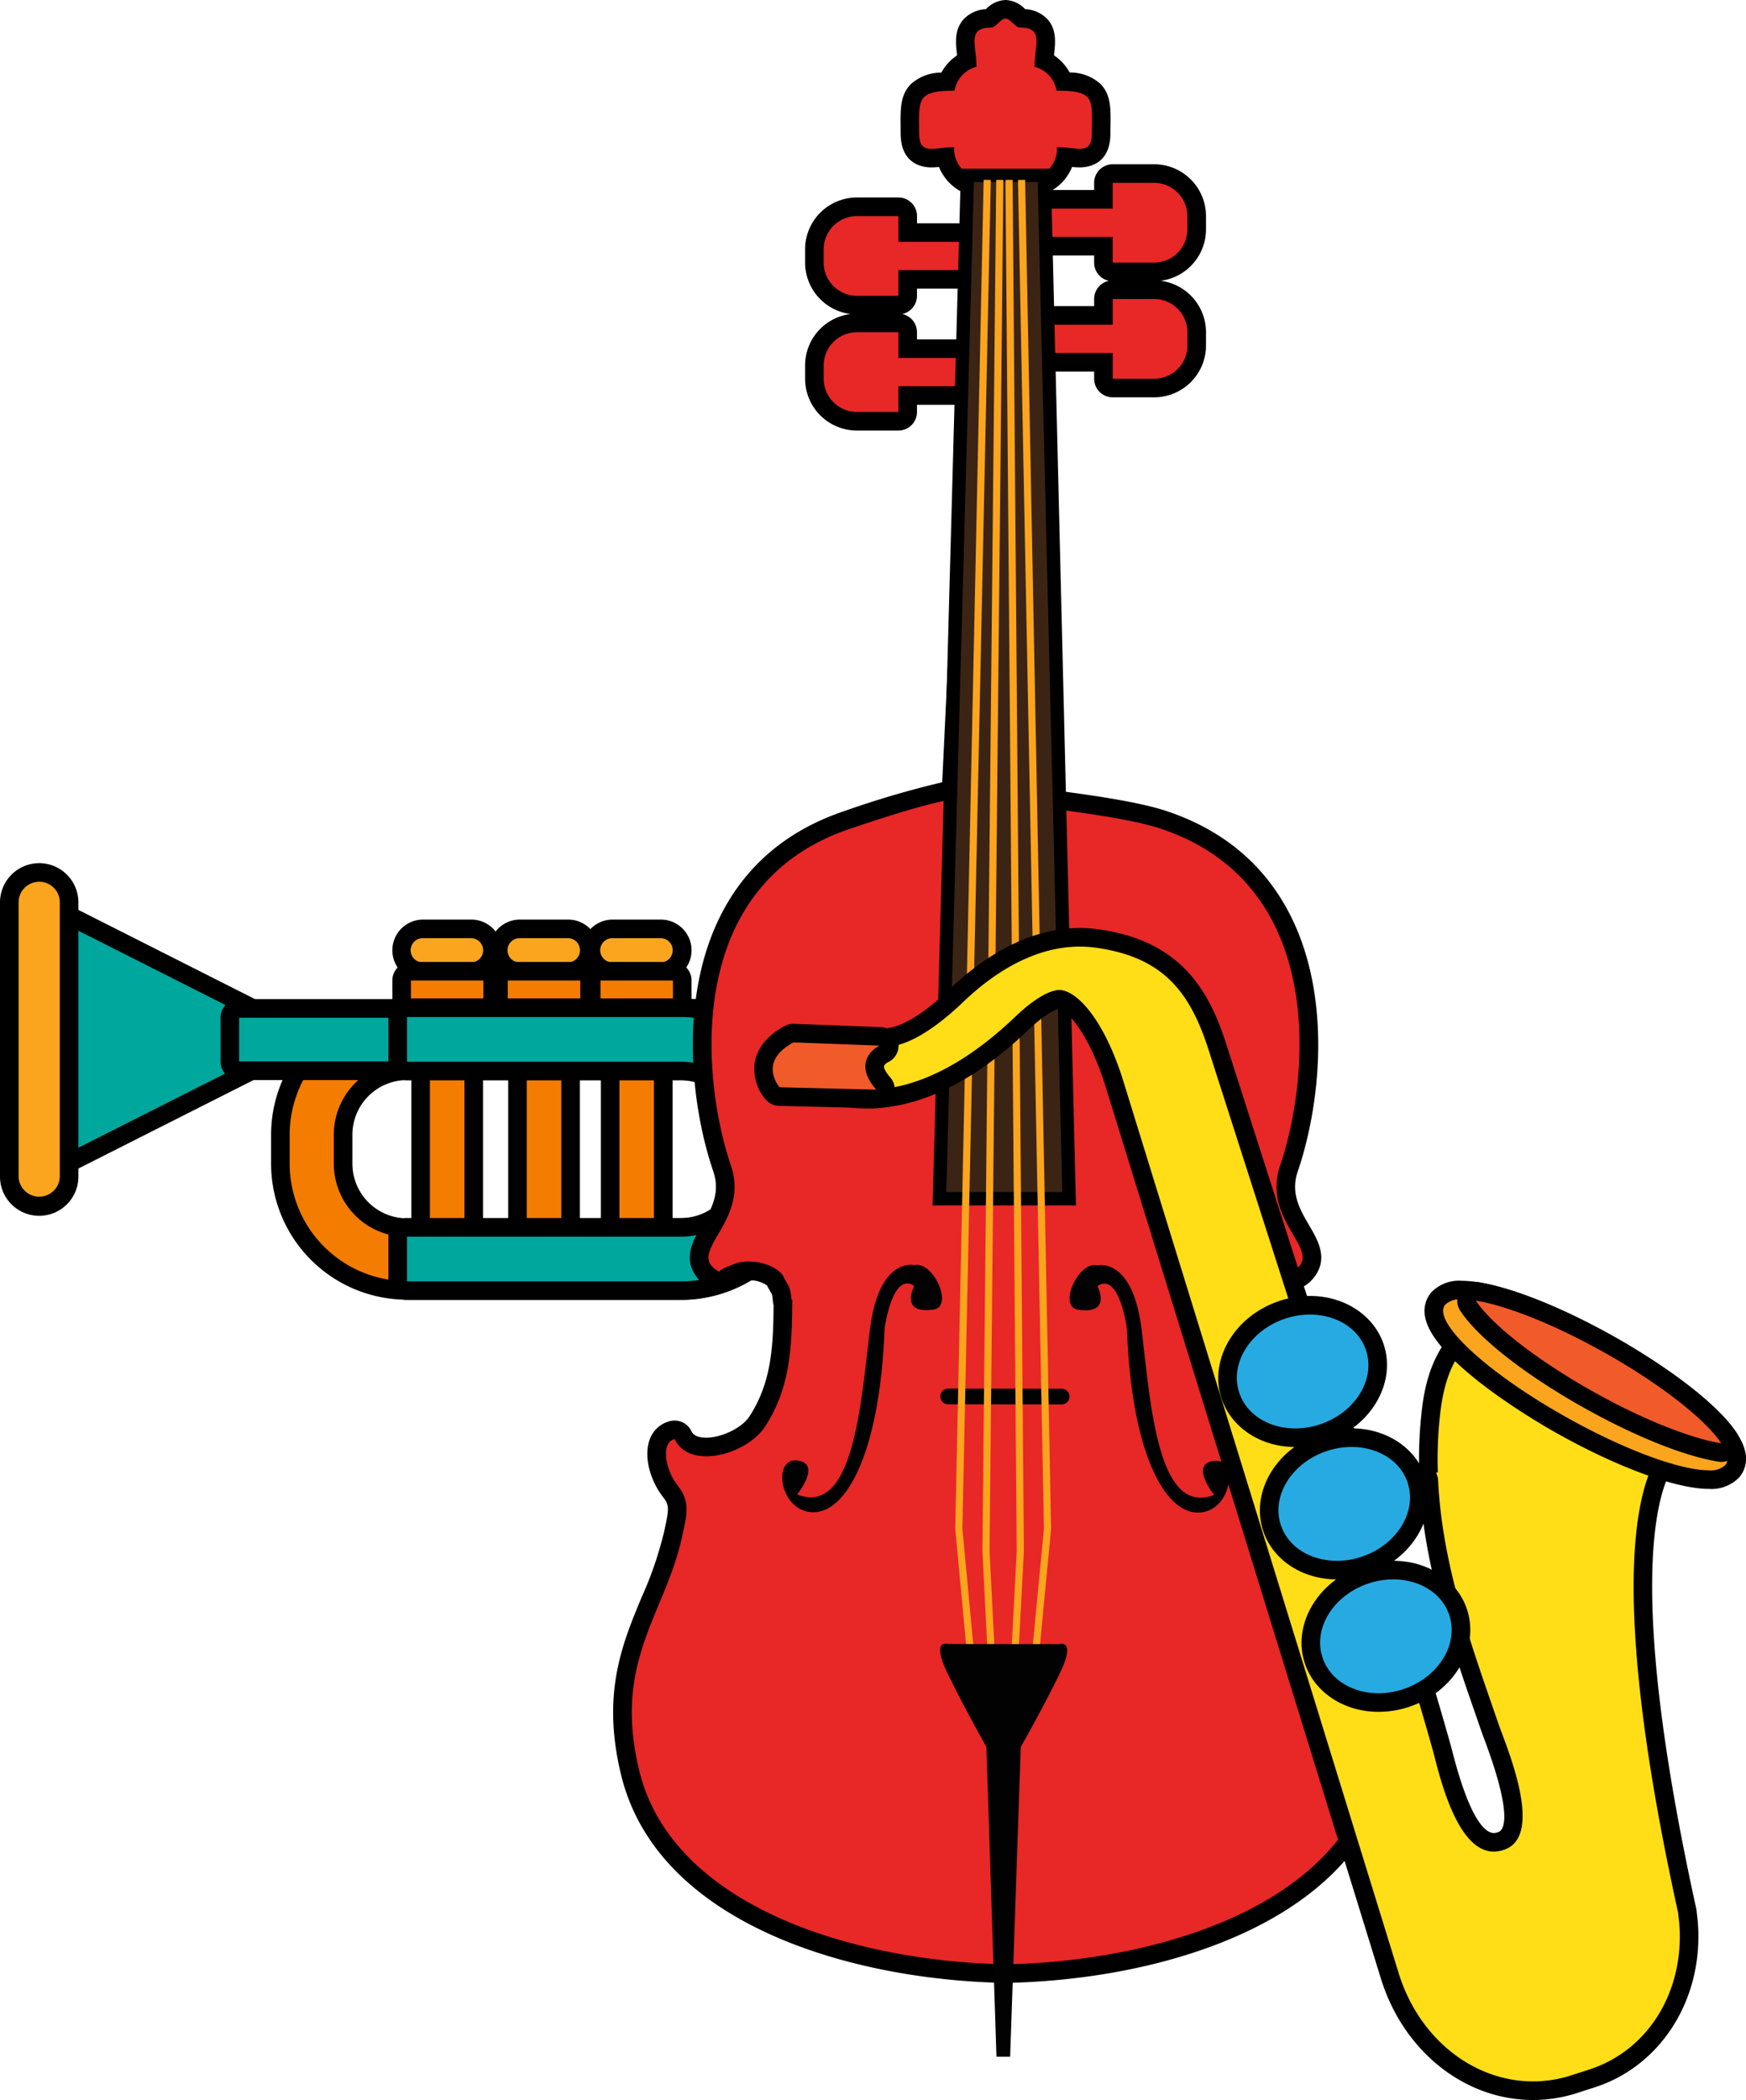
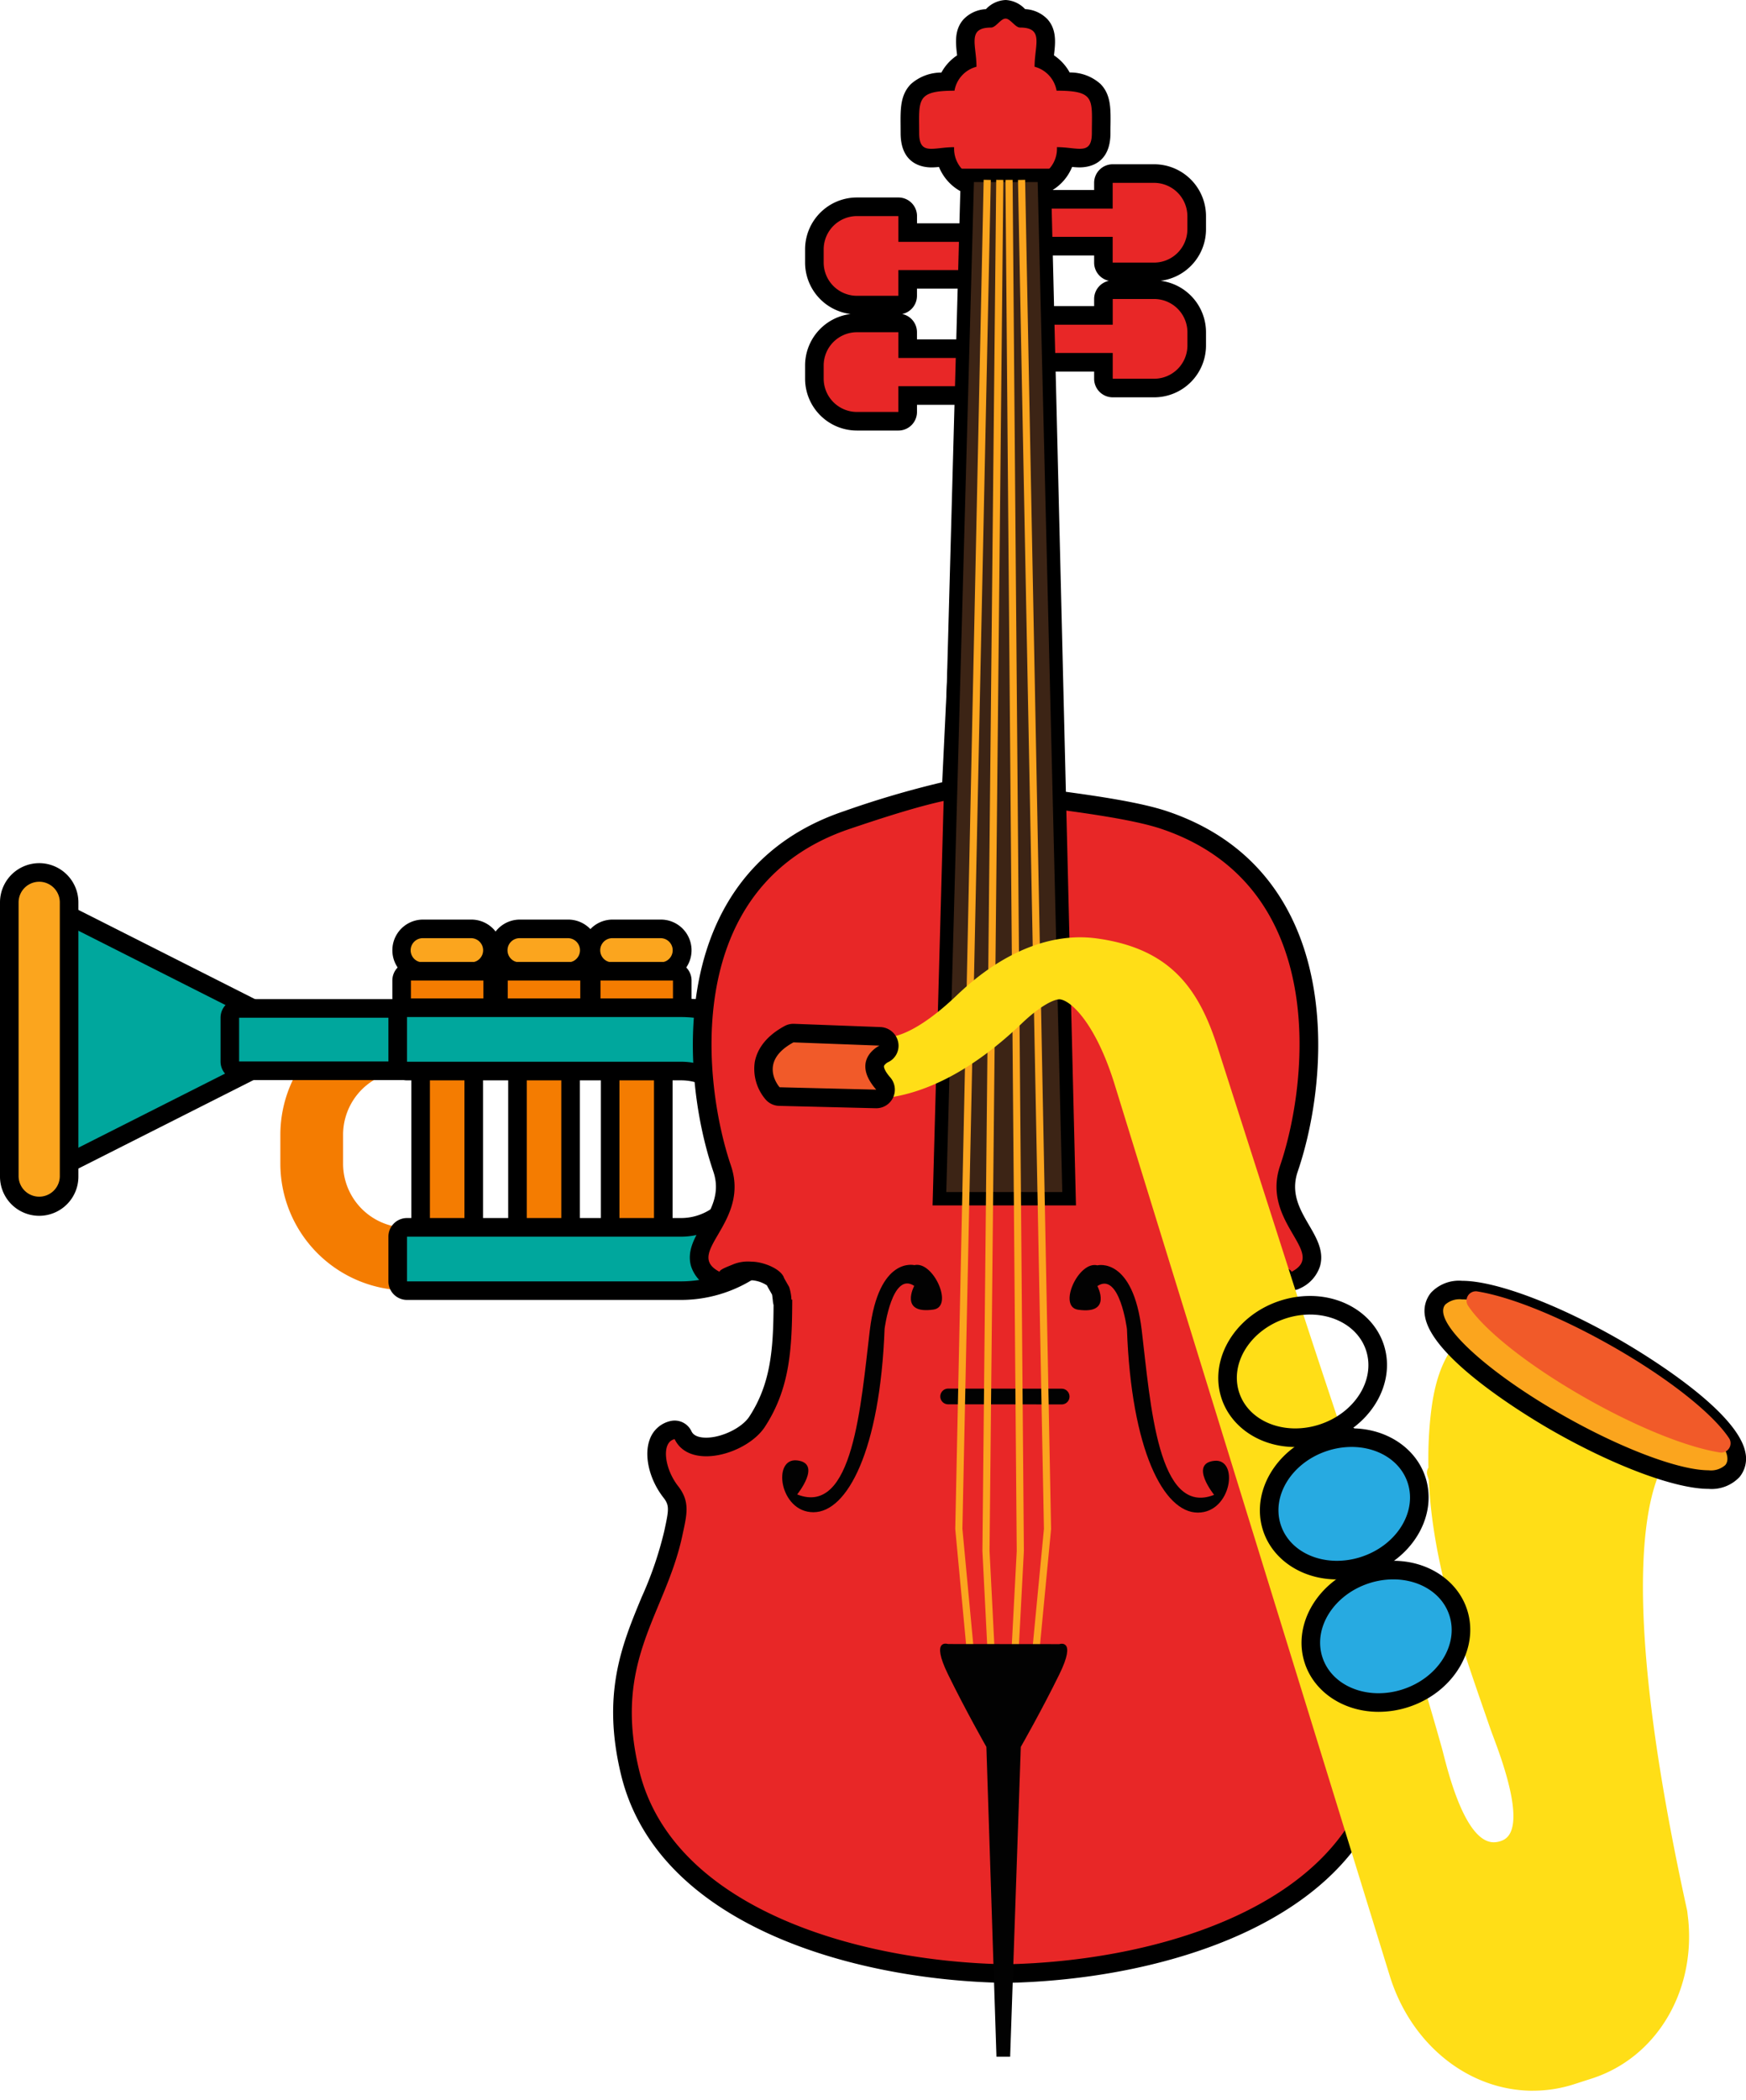
<svg xmlns="http://www.w3.org/2000/svg" id="그룹_560" data-name="그룹 560" width="261.799" height="314.794" viewBox="0 0 261.799 314.794">
  <defs>
    <clipPath id="clip-path">
      <rect id="사각형_355" data-name="사각형 355" width="261.799" height="314.794" fill="none" />
    </clipPath>
  </defs>
  <g id="그룹_559" data-name="그룹 559" clip-path="url(#clip-path)">
    <path id="패스_11046" data-name="패스 11046" d="M62.722,199.534a19.008,19.008,0,0,1-18.987-18.987v-4.352a19.008,19.008,0,0,1,18.987-18.988h41.1a19.009,19.009,0,0,1,18.987,18.988v4.352a19.008,19.008,0,0,1-18.987,18.987Zm0-32.921a9.592,9.592,0,0,0-9.581,9.582v4.352a9.592,9.592,0,0,0,9.581,9.581h41.1a9.591,9.591,0,0,0,9.58-9.581v-4.352a9.592,9.592,0,0,0-9.58-9.582Z" transform="translate(-1.698 -6.105)" fill="#f47c01" />
-     <path id="패스_11047" data-name="패스 11047" d="M103.769,158.544a17.613,17.613,0,0,1,17.592,17.593v4.353a17.613,17.613,0,0,1-17.592,17.593h-41.1a17.614,17.614,0,0,1-17.593-17.593v-4.353a17.614,17.614,0,0,1,17.593-17.593Zm-41.1,32.921h41.1a10.988,10.988,0,0,0,10.975-10.975v-4.353a10.988,10.988,0,0,0-10.975-10.975h-41.1a10.987,10.987,0,0,0-10.975,10.975v4.353a10.987,10.987,0,0,0,10.975,10.975m41.1-35.708h-41.1a20.4,20.4,0,0,0-20.38,20.381v4.353a20.4,20.4,0,0,0,20.38,20.381h41.1a20.4,20.4,0,0,0,20.38-20.381v-4.353a20.4,20.4,0,0,0-20.38-20.381m-41.1,32.921a8.2,8.2,0,0,1-8.187-8.187v-4.353a8.2,8.2,0,0,1,8.187-8.187h41.1a8.2,8.2,0,0,1,8.186,8.187v4.353a8.2,8.2,0,0,1-8.186,8.187Z" transform="translate(-1.642 -6.049)" />
    <rect id="사각형_347" data-name="사각형 347" width="7.965" height="40.124" rx="1.45" transform="translate(63.068 149.995)" fill="#f47c01" />
    <path id="패스_11048" data-name="패스 11048" d="M72.131,194.73H66.953V157.393h5.178Zm0-40.124H66.953a2.787,2.787,0,0,0-2.787,2.787V194.73a2.787,2.787,0,0,0,2.787,2.787h5.178a2.787,2.787,0,0,0,2.787-2.787V157.393a2.787,2.787,0,0,0-2.787-2.787" transform="translate(-2.492 -6.004)" />
    <path id="패스_11049" data-name="패스 11049" d="M65.864,151.278a3.208,3.208,0,1,1,0-6.417H73.1a3.208,3.208,0,1,1,0,6.417Z" transform="translate(-2.433 -5.626)" fill="#fba51e" />
    <path id="패스_11050" data-name="패스 11050" d="M73.046,146.2a1.815,1.815,0,0,1,0,3.629H65.809a1.815,1.815,0,1,1,0-3.629Zm0-2.787H65.809a4.6,4.6,0,1,0,0,9.2h7.237a4.6,4.6,0,1,0,0-9.2" transform="translate(-2.377 -5.569)" />
    <rect id="사각형_348" data-name="사각형 348" width="13.655" height="14.039" rx="1.45" transform="translate(60.223 145.583)" fill="#f47c01" />
    <path id="패스_11051" data-name="패스 11051" d="M74.86,164.053H63.993V152.8H74.86Zm0-14.038H63.993a2.787,2.787,0,0,0-2.787,2.787v11.25a2.787,2.787,0,0,0,2.787,2.787H74.86a2.787,2.787,0,0,0,2.787-2.787V152.8a2.787,2.787,0,0,0-2.787-2.787" transform="translate(-2.377 -5.826)" />
    <rect id="사각형_349" data-name="사각형 349" width="7.965" height="40.124" rx="1.45" transform="translate(77.592 149.995)" fill="#f47c01" />
    <path id="패스_11052" data-name="패스 11052" d="M87.242,194.73H82.064V157.393h5.178Zm0-40.124H82.064a2.787,2.787,0,0,0-2.787,2.787V194.73a2.787,2.787,0,0,0,2.787,2.787h5.178a2.787,2.787,0,0,0,2.787-2.787V157.393a2.787,2.787,0,0,0-2.787-2.787" transform="translate(-3.079 -6.004)" />
    <path id="패스_11053" data-name="패스 11053" d="M80.976,151.278a3.208,3.208,0,1,1,0-6.417h7.237a3.208,3.208,0,1,1,0,6.417Z" transform="translate(-3.02 -5.626)" fill="#fba51e" />
    <path id="패스_11054" data-name="패스 11054" d="M88.157,146.2a1.815,1.815,0,0,1,0,3.629H80.919a1.815,1.815,0,1,1,0-3.629Zm0-2.787H80.919a4.6,4.6,0,1,0,0,9.2h7.238a4.6,4.6,0,1,0,0-9.2" transform="translate(-2.964 -5.569)" />
    <rect id="사각형_350" data-name="사각형 350" width="13.655" height="14.039" rx="1.45" transform="translate(74.747 145.583)" fill="#f47c01" />
    <path id="패스_11055" data-name="패스 11055" d="M89.971,164.053H79.1V152.8H89.971Zm0-14.038H79.1a2.787,2.787,0,0,0-2.787,2.787v11.25A2.787,2.787,0,0,0,79.1,166.84H89.971a2.787,2.787,0,0,0,2.787-2.787V152.8a2.787,2.787,0,0,0-2.787-2.787" transform="translate(-2.964 -5.826)" />
    <rect id="사각형_351" data-name="사각형 351" width="7.966" height="40.124" rx="1.45" transform="translate(91.489 149.995)" fill="#f47c01" />
    <path id="패스_11056" data-name="패스 11056" d="M101.7,194.73H96.523V157.393H101.7Zm0-40.124H96.523a2.787,2.787,0,0,0-2.787,2.787V194.73a2.787,2.787,0,0,0,2.787,2.787H101.7a2.787,2.787,0,0,0,2.787-2.787V157.393a2.787,2.787,0,0,0-2.787-2.787" transform="translate(-3.64 -6.004)" />
    <path id="패스_11057" data-name="패스 11057" d="M95.436,151.278a3.208,3.208,0,0,1,0-6.417h7.237a3.208,3.208,0,0,1,0,6.417Z" transform="translate(-3.582 -5.626)" fill="#fba51e" />
    <path id="패스_11058" data-name="패스 11058" d="M102.617,146.2a1.815,1.815,0,0,1,0,3.629H95.38a1.815,1.815,0,1,1,0-3.629Zm0-2.787H95.38a4.6,4.6,0,1,0,0,9.2h7.237a4.6,4.6,0,1,0,0-9.2" transform="translate(-3.525 -5.569)" />
    <rect id="사각형_352" data-name="사각형 352" width="13.653" height="14.039" rx="1.45" transform="translate(88.646 145.583)" fill="#f47c01" />
    <path id="패스_11059" data-name="패스 11059" d="M104.431,164.053H93.565V152.8h10.866Zm0-14.038H93.565a2.787,2.787,0,0,0-2.787,2.787v11.25a2.787,2.787,0,0,0,2.787,2.787h10.866a2.787,2.787,0,0,0,2.787-2.787V152.8a2.787,2.787,0,0,0-2.787-2.787" transform="translate(-3.525 -5.826)" />
    <path id="패스_11060" data-name="패스 11060" d="M6.372,181.717a1.393,1.393,0,0,1-1.394-1.394V142.168a1.393,1.393,0,0,1,1.394-1.395,1.379,1.379,0,0,1,.628.151L44.769,160a1.393,1.393,0,0,1,0,2.487L7,181.567a1.39,1.39,0,0,1-.628.15" transform="translate(-0.193 -5.467)" fill="#00a79d" />
    <path id="패스_11061" data-name="패스 11061" d="M6.315,142.11l37.77,19.078L6.315,180.267Zm0-2.787a2.787,2.787,0,0,0-2.787,2.787v38.156a2.786,2.786,0,0,0,4.044,2.488l37.77-19.078a2.787,2.787,0,0,0,0-4.976L7.572,139.623a2.774,2.774,0,0,0-1.256-.3" transform="translate(-0.137 -5.411)" />
    <path id="패스_11062" data-name="패스 11062" d="M5.934,186.061a4.49,4.49,0,0,1-4.484-4.485V140.547a4.484,4.484,0,0,1,8.968,0v41.029a4.49,4.49,0,0,1-4.484,4.485" transform="translate(-0.056 -5.284)" fill="#fba51e" />
    <path id="패스_11063" data-name="패스 11063" d="M5.878,137.4a3.09,3.09,0,0,1,3.09,3.09v41.029a3.09,3.09,0,1,1-6.18,0V140.492a3.09,3.09,0,0,1,3.09-3.09m0-2.787A5.884,5.884,0,0,0,0,140.492v41.029a5.878,5.878,0,1,0,11.755,0V140.492a5.884,5.884,0,0,0-5.878-5.878" transform="translate(0 -5.228)" />
    <path id="사각형_353" data-name="사각형 353" d="M1.45,0H63.726a1.451,1.451,0,0,1,1.451,1.451V7.894a1.45,1.45,0,0,1-1.45,1.45H1.45A1.45,1.45,0,0,1,0,7.894V1.45A1.45,1.45,0,0,1,1.45,0Z" transform="translate(34.462 151.164)" fill="#00a79d" />
    <path id="패스_11064" data-name="패스 11064" d="M99.581,165.165H37.191v-6.557H99.581Zm0-9.344H37.191a2.787,2.787,0,0,0-2.787,2.787v6.557a2.787,2.787,0,0,0,2.787,2.787H99.581a2.787,2.787,0,0,0,2.787-2.787v-6.557a2.787,2.787,0,0,0-2.787-2.787" transform="translate(-1.336 -6.051)" />
    <path id="패스_11065" data-name="패스 11065" d="M139.555,169.532a1.39,1.39,0,0,1-.628-.15l-13.523-6.831a1.393,1.393,0,0,1,0-2.488l13.523-6.829a1.378,1.378,0,0,1,.628-.15,1.393,1.393,0,0,1,1.394,1.394v13.66a1.393,1.393,0,0,1-1.394,1.394" transform="translate(-4.84 -5.945)" fill="#f47c01" />
    <path id="패스_11066" data-name="패스 11066" d="M139.5,154.422v13.66l-13.522-6.83Zm0-2.787a2.774,2.774,0,0,0-1.256.3l-13.522,6.829a2.787,2.787,0,0,0,0,4.976l13.522,6.83a2.786,2.786,0,0,0,4.044-2.488v-13.66a2.787,2.787,0,0,0-2.787-2.787" transform="translate(-4.784 -5.889)" />
-     <path id="패스_11067" data-name="패스 11067" d="M140.169,171.088a2.5,2.5,0,0,1-2.5-2.5V153.9a2.5,2.5,0,0,1,5,0v14.689a2.5,2.5,0,0,1-2.5,2.5" transform="translate(-5.346 -5.88)" fill="#f47c01" />
    <path id="패스_11068" data-name="패스 11068" d="M140.113,152.736a1.107,1.107,0,0,1,1.106,1.106v14.689a1.107,1.107,0,0,1-2.214,0V153.843a1.107,1.107,0,0,1,1.107-1.106m0-2.787a3.9,3.9,0,0,0-3.895,3.894v14.689a3.894,3.894,0,0,0,7.788,0V153.843a3.9,3.9,0,0,0-3.894-3.894" transform="translate(-5.29 -5.823)" />
    <rect id="사각형_354" data-name="사각형 354" width="55.208" height="8.401" rx="1.45" transform="translate(74.747 151.163)" fill="#f47c01" />
    <path id="패스_11069" data-name="패스 11069" d="M131.525,164.222H79.105v-5.613h52.42Zm0-8.4H79.105a2.787,2.787,0,0,0-2.787,2.787v5.613a2.788,2.788,0,0,0,2.787,2.787h52.42a2.788,2.788,0,0,0,2.787-2.787v-5.613a2.787,2.787,0,0,0-2.787-2.787" transform="translate(-2.964 -6.051)" />
    <path id="패스_11070" data-name="패스 11070" d="M63.433,199.574a1.393,1.393,0,0,1-1.394-1.394v-6.7a1.393,1.393,0,0,1,1.394-1.394h41.1a9.55,9.55,0,0,0,9.539-9.539v-4.352a9.55,9.55,0,0,0-9.539-9.54h-41.1a1.393,1.393,0,0,1-1.394-1.394v-6.7a1.393,1.393,0,0,1,1.394-1.394h41.1a19.051,19.051,0,0,1,19.028,19.029v4.352a19.051,19.051,0,0,1-19.028,19.029Z" transform="translate(-2.409 -6.103)" fill="#00a79d" />
    <path id="패스_11071" data-name="패스 11071" d="M104.479,158.5a17.655,17.655,0,0,1,17.635,17.635v4.352a17.655,17.655,0,0,1-17.635,17.635h-41.1v-6.7h41.1a10.944,10.944,0,0,0,10.931-10.932v-4.352A10.945,10.945,0,0,0,104.479,165.2h-41.1v-6.7Zm0-2.787h-41.1a2.788,2.788,0,0,0-2.787,2.787v6.7a2.788,2.788,0,0,0,2.787,2.787h41.1a8.154,8.154,0,0,1,8.144,8.146v4.352a8.153,8.153,0,0,1-8.144,8.145h-41.1a2.788,2.788,0,0,0-2.787,2.787v6.7a2.788,2.788,0,0,0,2.787,2.787h41.1A20.446,20.446,0,0,0,124.9,180.489v-4.352a20.446,20.446,0,0,0-20.422-20.423" transform="translate(-2.353 -6.047)" />
    <path id="패스_11072" data-name="패스 11072" d="M154.518,295.893c-22.713-.418-51.08-8.572-56.276-30.178-2.807-11.663.168-18.819,3.044-25.739a56.544,56.544,0,0,0,3.44-10.06l.11-.508c.614-2.85.812-4.071-.488-5.735-1.793-2.291-2.57-5.375-1.851-7.334a2.878,2.878,0,0,1,2.149-1.924,1.435,1.435,0,0,1,.284-.029,1.394,1.394,0,0,1,1.256.792,3.6,3.6,0,0,0,3.481,1.776c2.842,0,6.263-1.7,7.626-3.783,3.471-5.322,3.835-10.742,3.869-17.739a1.382,1.382,0,0,1-.112-.429,12.528,12.528,0,0,0-.191-1.381l-.734-1.292a1.4,1.4,0,0,1-.129-.3c-.176-.463-1.99-1.455-3.593-1.455a5.125,5.125,0,0,0-2.029.233c-.123.06-.313.138-.544.231s-.746.3-1.017.445a1.4,1.4,0,0,1-1.153.611,1.4,1.4,0,0,1-.64-.156,4.123,4.123,0,0,1-2.289-2.454c-.485-1.67.434-3.246,1.5-5.071,1.465-2.512,3.126-5.359,1.816-9.2-3.278-9.621-5.007-25.1.9-37.063,3.607-7.3,9.6-12.407,17.806-15.171a127.931,127.931,0,0,1,15.63-4.5l2.856-59.135H139.87v2.467a1.394,1.394,0,0,1-1.394,1.394h-6.223a6.383,6.383,0,0,1-6.376-6.375V54.834a6.381,6.381,0,0,1,6.376-6.372h6.223a1.4,1.4,0,0,1,1.394,1.394v2.464h9.466l.227-10.385H139.87V44.4a1.394,1.394,0,0,1-1.394,1.394h-6.223a6.381,6.381,0,0,1-6.376-6.372V37.427a6.383,6.383,0,0,1,6.376-6.375h6.223a1.394,1.394,0,0,1,1.394,1.394v2.468h10.582l.759-7.165-2.382-.192a1.38,1.38,0,0,1-.631-.21,5.877,5.877,0,0,1-2.641-3.772c-.214.019-.424.043-.631.065a14.046,14.046,0,0,1-1.5.111c-2.142,0-3.229-1.263-3.229-3.755,0-.4,0-.78-.006-1.134-.023-2.342-.037-4.035,1.148-5.232.976-.984,2.459-1.295,4.488-1.363a5.9,5.9,0,0,1,2.924-3.161c-.03-.379-.072-.75-.113-1.114-.176-1.551-.342-3.015.64-4.114A3.776,3.776,0,0,1,152.167,2.8c.1-.078.241-.21.343-.3a2.507,2.507,0,0,1,4.069,0c.1.1.245.227.344.3a3.776,3.776,0,0,1,2.883,1.084c.981,1.1.816,2.562.64,4.113-.041.365-.084.737-.113,1.116a5.916,5.916,0,0,1,2.925,3.159c2.065.066,3.564.372,4.526,1.345,1.158,1.172,1.138,2.826,1.111,5.114,0,.394-.01.817-.01,1.271,0,2.492-1.086,3.755-3.226,3.755a14.047,14.047,0,0,1-1.5-.111c-.209-.022-.418-.046-.632-.066a5.869,5.869,0,0,1-2.64,3.769,1.389,1.389,0,0,1-.676.21l-1.617.076.74,2.3h9.884V27.467a1.394,1.394,0,0,1,1.394-1.395h6.218a6.383,6.383,0,0,1,6.377,6.373v1.992a6.384,6.384,0,0,1-6.377,6.375h-6.218a1.393,1.393,0,0,1-1.394-1.394V36.953h-9.955l.908,10.384h9.046V44.875a1.393,1.393,0,0,1,1.394-1.394h6.218a6.383,6.383,0,0,1,6.377,6.374v1.992a6.383,6.383,0,0,1-6.377,6.373h-6.218a1.394,1.394,0,0,1-1.394-1.395V54.363h-9.458l2.213,65.566c4.91.657,12.193,1.645,16.358,3.049,8.211,2.766,14.205,7.873,17.812,15.18,5.907,11.967,4.172,27.44.892,37.054-1.306,3.839.355,6.685,1.82,9.2,1.065,1.825,1.985,3.4,1.5,5.073a4.121,4.121,0,0,1-2.29,2.455,1.4,1.4,0,0,1-1.794-.456c-.262-.141-.764-.343-1-.438s-.442-.181-.551-.235a5.221,5.221,0,0,0-2.037-.235c-1.6,0-3.416.992-3.592,1.46a1.387,1.387,0,0,1-.126.3l-.735,1.293a12.336,12.336,0,0,0-.19,1.381,1.43,1.43,0,0,1-.111.429c.03,6.778.4,12.424,3.87,17.739,1.362,2.086,4.784,3.783,7.625,3.783a3.6,3.6,0,0,0,3.481-1.776,1.394,1.394,0,0,1,1.255-.792,1.42,1.42,0,0,1,.284.029,2.881,2.881,0,0,1,2.15,1.924c.718,1.959-.061,5.042-1.85,7.333-1.3,1.66-1.107,2.877-.494,5.715l.113.528a56.708,56.708,0,0,0,3.438,10.059c2.876,6.92,5.848,14.077,3.042,25.741-5.2,21.606-33.563,29.76-56.277,30.178h-.051Z" transform="translate(-3.771 -0.056)" fill="#e82727" fill-rule="evenodd" />
    <path id="패스_11073" data-name="패스 11073" d="M154.486,2.787c.727,0,1.453,1.343,2.181,1.343,3.627,0,2.174,2.615,2.174,5.873a4.517,4.517,0,0,1,3.3,3.589c5.9,0,5.289,1.312,5.289,6.35,0,1.941-.678,2.362-1.832,2.362-.883,0-2.046-.247-3.4-.247v.252a4.484,4.484,0,0,1-2.112,3.8l-3.435.161,1.608,5h12.292v-3.86h6.219a5,5,0,0,1,4.983,4.98v1.992a5,5,0,0,1-4.983,4.981h-6.219V35.5H157.69l1.151,13.173h11.718V44.819h6.219a5,5,0,0,1,4.983,4.982v1.991a4.994,4.994,0,0,1-4.983,4.98h-6.219V52.913H158.265l2.3,68.185c4.564.615,12.877,1.664,17.268,3.144,25.412,8.56,22.018,38.189,17.83,50.464-2.943,8.647,7.215,13.088,1.708,15.936,0-.383-1.708-.953-2.082-1.139a6,6,0,0,0-2.66-.382c-1.9,0-4.547,1.138-4.93,2.464l-.756,1.33a6.747,6.747,0,0,0-.344,1.9h-.121c.015,7.4.353,13.322,4.1,19.064,1.643,2.515,5.521,4.415,8.792,4.415,2.054,0,3.869-.75,4.739-2.567,2.023.419,1.573,4.36-.516,7.035-1.866,2.374-1.3,4.3-.645,7.39,2.517,11.826,10.458,18.681,6.488,35.182-4.93,20.5-32.328,28.694-54.948,29.11-22.614-.416-50.016-8.612-54.946-29.11-3.972-16.5,3.974-23.356,6.492-35.182.659-3.09,1.214-5.016-.645-7.39-2.09-2.675-2.539-6.616-.516-7.035.87,1.818,2.684,2.567,4.739,2.567,3.271,0,7.149-1.9,8.792-4.415,3.746-5.742,4.079-11.662,4.1-19.064h-.12a6.819,6.819,0,0,0-.344-1.9l-.757-1.33c-.383-1.326-3.037-2.464-4.934-2.464a5.987,5.987,0,0,0-2.656.382c-.383.186-2.087.756-2.087,1.139-5.5-2.848,4.656-7.289,1.7-15.936-4.18-12.275-7.578-41.9,17.835-50.464,4.394-1.48,11.955-4.007,16.522-4.622l2.98-61.729H138.419v3.861H132.2a5,5,0,0,1-4.982-4.981V54.779A4.993,4.993,0,0,1,132.2,49.8h6.223v3.858h12.224l.287-13.174H138.419v3.856H132.2a4.993,4.993,0,0,1-4.982-4.978V37.371A5,5,0,0,1,132.2,32.39h6.223v3.861h13.23l1.042-9.832-3.806-.307a4.5,4.5,0,0,1-2.116-3.8v-.252c-1.35,0-2.512.247-3.4.247-1.154,0-1.834-.421-1.834-2.362,0-4.954-.532-6.35,5.293-6.35a4.5,4.5,0,0,1,3.3-3.589c0-3.257-1.453-5.873,2.175-5.873.728,0,1.453-1.343,2.177-1.343m0-2.787a4.273,4.273,0,0,0-2.933,1.369A4.965,4.965,0,0,0,148.187,2.9c-1.4,1.565-1.169,3.58-.985,5.2.008.066.015.133.022.2a7.29,7.29,0,0,0-2.357,2.578A6.851,6.851,0,0,0,140.3,12.6c-1.595,1.609-1.574,3.749-1.551,6.226,0,.351.007.724.007,1.12,0,4.647,3.231,5.149,4.621,5.149.379,0,.752-.029,1.132-.066a7.293,7.293,0,0,0,2.9,3.447,2.776,2.776,0,0,0,1.26.419l.957.078-.477,4.5h-7.935V32.39a2.787,2.787,0,0,0-2.787-2.787H132.2a7.777,7.777,0,0,0-7.769,7.768v1.992a7.779,7.779,0,0,0,6.817,7.708,7.779,7.779,0,0,0-6.817,7.708v1.992a7.777,7.777,0,0,0,7.769,7.768h6.223a2.787,2.787,0,0,0,2.787-2.787V60.678h6.512l-2.732,56.583a142.927,142.927,0,0,0-14.736,4.34c-8.572,2.887-14.834,8.229-18.611,15.875-6.1,12.344-4.335,28.255-.973,38.129,1.105,3.239-.32,5.683-1.7,8.048-1.124,1.926-2.286,3.918-1.634,6.162a5.5,5.5,0,0,0,2.986,3.3,2.784,2.784,0,0,0,2.73-.094,2.749,2.749,0,0,0,.589-.48c.219-.1.5-.211.653-.271.271-.109.494-.2.619-.264a5.923,5.923,0,0,1,1.433-.1,4.7,4.7,0,0,1,2.371.775,3.046,3.046,0,0,0,.139.281l.622,1.092c.037.216.085.579.128,1.024a2.806,2.806,0,0,0,.1.535c-.039,6.637-.415,11.794-3.642,16.741-1.1,1.677-4.114,3.15-6.457,3.15-1.754,0-2.108-.74-2.224-.983A2.784,2.784,0,0,0,104.3,213a4.282,4.282,0,0,0-3.175,2.809c-.886,2.417-.039,5.983,2.061,8.671.881,1.126.842,1.725.225,4.584l-.11.509a54.772,54.772,0,0,1-3.364,9.816c-2.962,7.127-6.025,14.5-3.111,26.6,5.382,22.38,34.394,30.818,57.6,31.245h.1c23.21-.427,52.224-8.865,57.606-31.245,2.912-12.1-.149-19.474-3.11-26.6a54.875,54.875,0,0,1-3.362-9.814l-.114-.532c-.614-2.843-.654-3.438.225-4.557,2.1-2.693,2.952-6.259,2.066-8.676A4.282,4.282,0,0,0,204.673,213a2.784,2.784,0,0,0-3.081,1.526c-.312.653-1.06.983-2.224.983-2.343,0-5.361-1.473-6.458-3.152-3.23-4.952-3.6-10.106-3.642-16.737a2.755,2.755,0,0,0,.1-.537c.043-.445.091-.807.128-1.024l.622-1.092a2.839,2.839,0,0,0,.139-.282,4.687,4.687,0,0,1,2.367-.774,6.4,6.4,0,0,1,1.415.087c.13.065.363.165.65.281.146.059.425.171.64.267a2.786,2.786,0,0,0,3.317.574,5.5,5.5,0,0,0,2.989-3.3c.653-2.244-.51-4.238-1.635-6.164-1.379-2.364-2.806-4.81-1.7-8.045,3.365-9.865,5.134-25.77-.963-38.12-3.777-7.652-10.04-13-18.617-15.884-3.966-1.337-10.555-2.29-15.451-2.952L161.148,55.7h6.623v1.071a2.787,2.787,0,0,0,2.786,2.787h6.219a7.778,7.778,0,0,0,7.77-7.767V49.8a7.782,7.782,0,0,0-6.806-7.71,7.78,7.78,0,0,0,6.806-7.709V32.39a7.778,7.778,0,0,0-7.77-7.767h-6.219a2.787,2.787,0,0,0-2.786,2.787v1.073h-6.223l.025-.015a7.268,7.268,0,0,0,2.894-3.443c.382.037.755.066,1.134.066,1.389,0,4.619-.5,4.619-5.149,0-.448,0-.865.01-1.253.029-2.429.054-4.525-1.514-6.111a6.776,6.776,0,0,0-4.612-1.713,7.322,7.322,0,0,0-2.355-2.57c.008-.067.015-.135.022-.2.184-1.62.412-3.635-.985-5.2a4.957,4.957,0,0,0-3.366-1.526A4.282,4.282,0,0,0,154.486,0m6.245,38.291h7.041v1.073a2.787,2.787,0,0,0,2.211,2.728,2.788,2.788,0,0,0-2.211,2.728v1.07h-6.376Zm-19.524,4.982h6.875l-.165,7.6h-6.71V49.8a2.788,2.788,0,0,0-2.218-2.73,2.788,2.788,0,0,0,2.218-2.73Z" transform="translate(-3.715)" />
    <path id="패스_11074" data-name="패스 11074" d="M150.751,27.349l-4.2,153.4h19.447l-3.739-153.4Z" transform="translate(-5.691 -1.062)" fill="#3c2415" />
    <path id="패스_11075" data-name="패스 11075" d="M150.751,27.349l-4.2,153.4h19.447l-3.739-153.4Z" transform="translate(-5.691 -1.062)" fill="none" stroke="#000" stroke-width="2" />
    <path id="패스_11076" data-name="패스 11076" d="M141.828,197.3s-5.324-1.334-6.667,9.756-2.465,27.955-10.894,24.618c0,0,3.776-4.655,0-5.1s-2.668,7.763,2.434,7.768,9.992-9.309,10.676-27.5c0,0,1.118-8.651,4.443-6.431,0,0-2.289,4.287,2.882,3.553,3.106-.441-.05-7.377-2.879-6.659" transform="translate(-4.739 -7.66)" fill="#020202" />
    <path id="패스_11077" data-name="패스 11077" d="M166.064,217.755a1.177,1.177,0,0,1-1.178,1.176l-17.021-.015a1.178,1.178,0,1,1,0-2.356l17.02.015a1.179,1.179,0,0,1,1.177,1.179" transform="translate(-5.697 -8.41)" fill="#020202" />
    <path id="패스_11078" data-name="패스 11078" d="M171.032,197.331s5.325-1.325,6.647,9.768,2.414,27.958,10.849,24.639c0,0-3.767-4.664,0-5.1s2.656,7.768-2.448,7.762-9.975-9.327-10.624-27.522c0,0-1.1-8.653-4.432-6.438,0,0,2.281,4.291-2.887,3.548-3.106-.447.062-7.377,2.89-6.654" transform="translate(-6.48 -7.661)" fill="#020202" />
    <path id="패스_11079" data-name="패스 11079" d="M153.837,28.049l-4.26,202.216,2.018,21.493" transform="translate(-5.809 -1.089)" fill="none" stroke="#fba51e" stroke-width="1.07" />
    <path id="패스_11080" data-name="패스 11080" d="M155.883,28.051l-2.07,205.524.925,18.185" transform="translate(-5.973 -1.089)" fill="none" stroke="#fba51e" stroke-width="1.07" />
    <path id="패스_11081" data-name="패스 11081" d="M159.364,28.054l3.89,202.222-2.057,21.49" transform="translate(-6.189 -1.089)" fill="none" stroke="#fba51e" stroke-width="1.07" />
    <path id="패스_11082" data-name="패스 11082" d="M157.41,28.052,159.1,233.58l-.957,18.182" transform="translate(-6.113 -1.089)" fill="none" stroke="#fba51e" stroke-width="1.07" />
    <path id="패스_11083" data-name="패스 11083" d="M164.532,256.407l-8.266-.008H156.1l-8.264-.008s-2.66-.909,0,4.536,5.759,10.888,5.759,10.888l1.51,46.441h2.053l1.595-46.436s3.111-5.439,5.779-10.879,0-4.536,0-4.536" transform="translate(-5.695 -9.955)" fill="#020202" />
    <path id="패스_11084" data-name="패스 11084" d="M234.664,319.077c-9.606,0-18.22-6.866-21.435-17.081L171.863,168.011c-2.755-8.756-6.356-12.29-8.1-12.529a.73.73,0,0,0-.1-.007c-.931,0-3.031,1.107-5.62,3.581-7.371,7.043-14.69,10.86-21.755,11.345-.519.036-1.02.053-1.505.053-6.393,0-10.017-2.917-10.679-3.5a1.394,1.394,0,0,1,.523-2.38l10.743-3.22a1.4,1.4,0,0,1,1.084-.524,1.372,1.372,0,0,1,.753.227,1.473,1.473,0,0,0,.646.1c.9,0,4.311-.453,10.4-6.272,7.534-7.2,14.214-8.708,18.492-8.708a18.627,18.627,0,0,1,2.492.167c11.27,1.535,15.442,7.769,18.238,16.659l11.113,34.662c2.451,7.644,5.037,15.406,7.538,22.911,5.112,15.343,10.4,31.209,14.84,47.013.084.3.185.684.3,1.145.836,3.24,3.379,13.1,7.518,13.1a3.4,3.4,0,0,0,1.274-.273c3.876-1.584-.049-12.078-1.34-15.527-.2-.532-.364-.977-.48-1.31l-.774-2.236c-3.86-11.127-7.85-22.632-8.429-34.969l-.211-.671a1.389,1.389,0,0,1,.158-1.175,60.446,60.446,0,0,1,.272-7.239c.59-5.97,2.156-12.462,9.28-15.352a1.4,1.4,0,0,1,1.275.117l26.782,17.139a1.395,1.395,0,0,1-.354,2.511c-.064.031-12.381,5.826,1.537,69.214a1.152,1.152,0,0,1,.023.14l.16,1.4c1,10.863-4.951,20.568-14.456,23.634l-2.654.855a20.119,20.119,0,0,1-6.181.979Z" transform="translate(-4.801 -5.677)" fill="#ffde17" />
-     <path id="패스_11085" data-name="패스 11085" d="M166.683,147.516a17.1,17.1,0,0,1,2.3.155c10.5,1.429,14.364,7.011,17.1,15.7L197.2,198.036c7.458,23.261,15.759,46.373,22.366,69.878.828,2.947,3.377,15.26,9.163,15.26a4.737,4.737,0,0,0,1.8-.377c5.724-2.339.047-15.463-1.029-18.581-4.157-12.034-8.562-23.984-9.138-37l-.266-.845.24-.078a60.252,60.252,0,0,1,.247-7.779c.518-5.232,1.8-11.514,8.418-14.2l26.781,17.139s-14.063,4.19.574,70.849l.16,1.4c.92,10.038-4.383,19.21-13.5,22.149l-2.655.856a18.7,18.7,0,0,1-5.754.912c-8.786,0-17.008-6.262-20.106-16.107L173.139,167.542c-2.78-8.833-6.648-13.145-9.249-13.5a2.161,2.161,0,0,0-.289-.019c-1.529,0-3.955,1.455-6.584,3.967-7.129,6.813-14.156,10.5-20.889,10.963-.486.034-.955.049-1.41.049-5.865,0-9.124-2.6-9.755-3.153l11.655-3.492a1.254,1.254,0,0,0-.24-.2,2.589,2.589,0,0,0,1.411.334c2.056,0,5.86-1.4,11.366-6.659,6.939-6.629,13.073-8.322,17.529-8.322m0-2.787h0c-4.533,0-11.587,1.577-19.454,9.094-5.864,5.6-8.893,5.887-9.441,5.887a.8.8,0,0,1-.163-.012.981.981,0,0,1,.284.136l-1.406,2.139-.684-2.285-11.655,3.492a2.788,2.788,0,0,0-1.045,4.76c1.023.9,4.882,3.85,11.6,3.85.526,0,1.065-.019,1.6-.056,7.4-.508,15.011-4.453,22.624-11.728,2.553-2.439,4.183-3.123,4.627-3.19,1.009.245,4.306,3.285,6.911,11.563l41.358,133.963c3.4,10.815,12.552,18.072,22.769,18.072a21.527,21.527,0,0,0,6.61-1.047l2.654-.856c10.131-3.267,16.471-13.571,15.419-25.057,0-.02,0-.041-.007-.062l-.16-1.4a2.533,2.533,0,0,0-.047-.282c-13.043-59.4-2.851-67.271-2.266-67.661a2.788,2.788,0,0,0,.474-4.938L230.5,201.974a2.786,2.786,0,0,0-2.55-.235c-8.865,3.595-9.762,12.642-10.144,16.505a62.4,62.4,0,0,0-.284,7.054,2.777,2.777,0,0,0-.088,1.914l.158.5c.62,12.47,4.623,24.015,8.5,35.182l.773,2.233c.118.341.288.8.493,1.344,4.4,11.761,2.734,13.5,2.117,13.747a2.006,2.006,0,0,1-.747.17c-1.143,0-3.464-1.566-6.17-12.056-.122-.471-.225-.868-.31-1.172-4.451-15.836-9.743-31.719-14.862-47.079-2.5-7.5-5.085-15.258-7.533-22.895l-11.114-34.668c-2.554-8.116-6.672-15.878-19.375-17.609a20.007,20.007,0,0,0-2.681-.18" transform="translate(-4.745 -5.621)" />
    <path id="패스_11086" data-name="패스 11086" d="M264.858,229.6c-4.745,0-13.7-3.377-22.822-8.6-7.927-4.541-17.475-11.467-18.3-16.046a2.909,2.909,0,0,1,.582-2.473,4.457,4.457,0,0,1,3.593-1.282c4.745,0,13.7,3.376,22.823,8.6,7.926,4.54,17.473,11.466,18.3,16.045a2.909,2.909,0,0,1-.583,2.474,4.46,4.46,0,0,1-3.593,1.282" transform="translate(-8.686 -7.813)" fill="#fba51e" />
    <path id="패스_11087" data-name="패스 11087" d="M227.858,202.534c4.341,0,13.065,3.223,22.13,8.416,11.594,6.643,19.356,13.993,17.336,16.419a3.227,3.227,0,0,1-2.522.78c-4.341,0-13.066-3.222-22.129-8.416-11.6-6.642-19.357-13.993-17.337-16.418a3.224,3.224,0,0,1,2.522-.78m0-2.787a5.752,5.752,0,0,0-4.664,1.784,4.335,4.335,0,0,0-.884,3.613c1.172,6.512,16.013,15.31,18.976,17.008,9.314,5.336,18.544,8.784,23.515,8.784a5.758,5.758,0,0,0,4.665-1.783,4.338,4.338,0,0,0,.883-3.613c-1.172-6.512-16.013-15.31-18.976-17.008-9.315-5.336-18.545-8.785-23.515-8.785" transform="translate(-8.63 -7.757)" />
    <path id="패스_11088" data-name="패스 11088" d="M208.146,244.065c-4.631,0-8.555-2.586-9.765-6.433-1.61-5.116,1.95-10.849,7.935-12.779a13.108,13.108,0,0,1,4.033-.644c4.631,0,8.556,2.586,9.766,6.433,1.61,5.115-1.95,10.849-7.935,12.779a13.143,13.143,0,0,1-4.034.644" transform="translate(-7.689 -8.707)" fill="#27aae1" />
    <path id="패스_11089" data-name="패스 11089" d="M210.293,225.547c3.932,0,7.372,2.074,8.437,5.458,1.383,4.4-1.767,9.336-7.035,11.034a11.747,11.747,0,0,1-3.605.576c-3.931,0-7.372-2.073-8.437-5.458-1.382-4.394,1.768-9.335,7.035-11.034a11.776,11.776,0,0,1,3.605-.576m0-2.787h0a14.538,14.538,0,0,0-4.462.71c-6.712,2.165-10.677,8.68-8.838,14.523,1.395,4.432,5.854,7.409,11.1,7.409a14.5,14.5,0,0,0,4.461-.71c6.712-2.165,10.677-8.679,8.838-14.523-1.394-4.432-5.853-7.409-11.095-7.409" transform="translate(-7.633 -8.651)" />
-     <path id="패스_11090" data-name="패스 11090" d="M201.649,223.417c-4.63,0-8.554-2.586-9.765-6.433-1.61-5.116,1.95-10.848,7.935-12.779a13.107,13.107,0,0,1,4.033-.644c4.631,0,8.556,2.586,9.766,6.433,1.61,5.115-1.95,10.849-7.935,12.779a13.143,13.143,0,0,1-4.034.644" transform="translate(-7.437 -7.905)" fill="#27aae1" />
    <path id="패스_11091" data-name="패스 11091" d="M203.8,204.9c3.932,0,7.372,2.074,8.437,5.457,1.383,4.4-1.767,9.336-7.035,11.034a11.748,11.748,0,0,1-3.605.576c-3.931,0-7.372-2.073-8.436-5.458-1.383-4.394,1.767-9.335,7.034-11.034a11.776,11.776,0,0,1,3.605-.576m0-2.787h0a14.538,14.538,0,0,0-4.462.71c-6.712,2.165-10.677,8.68-8.838,14.523,1.395,4.432,5.853,7.409,11.1,7.409a14.5,14.5,0,0,0,4.461-.71c6.712-2.165,10.677-8.679,8.838-14.523-1.394-4.431-5.853-7.409-11.095-7.409" transform="translate(-7.38 -7.849)" />
    <path id="패스_11092" data-name="패스 11092" d="M214.643,264.714c-4.631,0-8.555-2.586-9.765-6.433-1.61-5.116,1.95-10.849,7.935-12.779a13.108,13.108,0,0,1,4.033-.644c4.631,0,8.556,2.586,9.766,6.433,1.61,5.116-1.95,10.849-7.936,12.779a13.141,13.141,0,0,1-4.033.644" transform="translate(-7.941 -9.509)" fill="#27aae1" />
    <path id="패스_11093" data-name="패스 11093" d="M216.79,246.2c3.932,0,7.372,2.074,8.437,5.457,1.383,4.4-1.767,9.336-7.035,11.034a11.747,11.747,0,0,1-3.605.576c-3.931,0-7.372-2.073-8.437-5.457-1.382-4.394,1.768-9.335,7.035-11.034a11.777,11.777,0,0,1,3.605-.576m0-2.787h0a14.538,14.538,0,0,0-4.462.71c-6.712,2.165-10.677,8.68-8.838,14.523,1.395,4.432,5.854,7.409,11.1,7.409a14.5,14.5,0,0,0,4.461-.71c6.712-2.165,10.677-8.68,8.838-14.523-1.394-4.431-5.853-7.409-11.095-7.409" transform="translate(-7.885 -9.453)" />
    <path id="패스_11094" data-name="패스 11094" d="M121.486,170.628a1.4,1.4,0,0,1-1-.462,5.608,5.608,0,0,1-1.322-4.425c.306-1.768,1.573-3.266,3.765-4.456a1.394,1.394,0,0,1,.664-.168l12.96.486a1.394,1.394,0,0,1,.544,2.653,2.6,2.6,0,0,0-1.3,1.54c-.193.974.578,2.1,1.257,2.878a1.394,1.394,0,0,1-1.049,2.313l-14.521-.358" transform="translate(-4.625 -6.257)" fill="#f15a29" />
    <path id="패스_11095" data-name="패스 11095" d="M123.535,162.452l12.907.486s-4.43,2.1-.49,6.6l-14.486-.357s-3.378-3.77,2.069-6.725m0-2.787a2.782,2.782,0,0,0-1.329.337c-3.221,1.747-4.21,3.924-4.473,5.442a7.07,7.07,0,0,0,1.657,5.593,2.788,2.788,0,0,0,2.008.928l14.486.356h.069a2.787,2.787,0,0,0,2.1-4.624c-.816-.931-.97-1.511-.938-1.688.03-.16.318-.431.55-.562a2.72,2.72,0,0,0,1.58-3.034,2.825,2.825,0,0,0-2.693-2.26l-12.907-.486-.1,0" transform="translate(-4.569 -6.201)" />
    <path id="패스_11096" data-name="패스 11096" d="M266.977,225.56a1.312,1.312,0,0,1-.219-.018c-5.108-.811-12.787-3.95-20.544-8.4-8.139-4.662-14.732-9.868-17.2-13.591a1.394,1.394,0,0,1,1.161-2.165,1.312,1.312,0,0,1,.219.018c5.108.813,12.787,3.951,20.543,8.4,8.141,4.665,14.734,9.872,17.2,13.591a1.394,1.394,0,0,1-1.161,2.165" transform="translate(-8.885 -7.821)" fill="#f15a29" />
-     <path id="패스_11097" data-name="패스 11097" d="M230.116,202.729c4.719.751,12.266,3.758,20.069,8.229,8.194,4.694,14.467,9.739,16.735,13.153-4.72-.751-12.267-3.757-20.07-8.229-8.195-4.693-14.468-9.739-16.734-13.153m0-2.787a2.788,2.788,0,0,0-2.322,4.329c2.621,3.948,9.227,9.194,17.672,14.03,7.9,4.524,15.753,7.725,21.017,8.562a2.706,2.706,0,0,0,.438.036,2.788,2.788,0,0,0,2.321-4.33c-2.621-3.947-9.227-9.192-17.67-14.029-7.9-4.524-15.753-7.726-21.018-8.563a2.815,2.815,0,0,0-.438-.035" transform="translate(-8.828 -7.765)" />
  </g>
</svg>